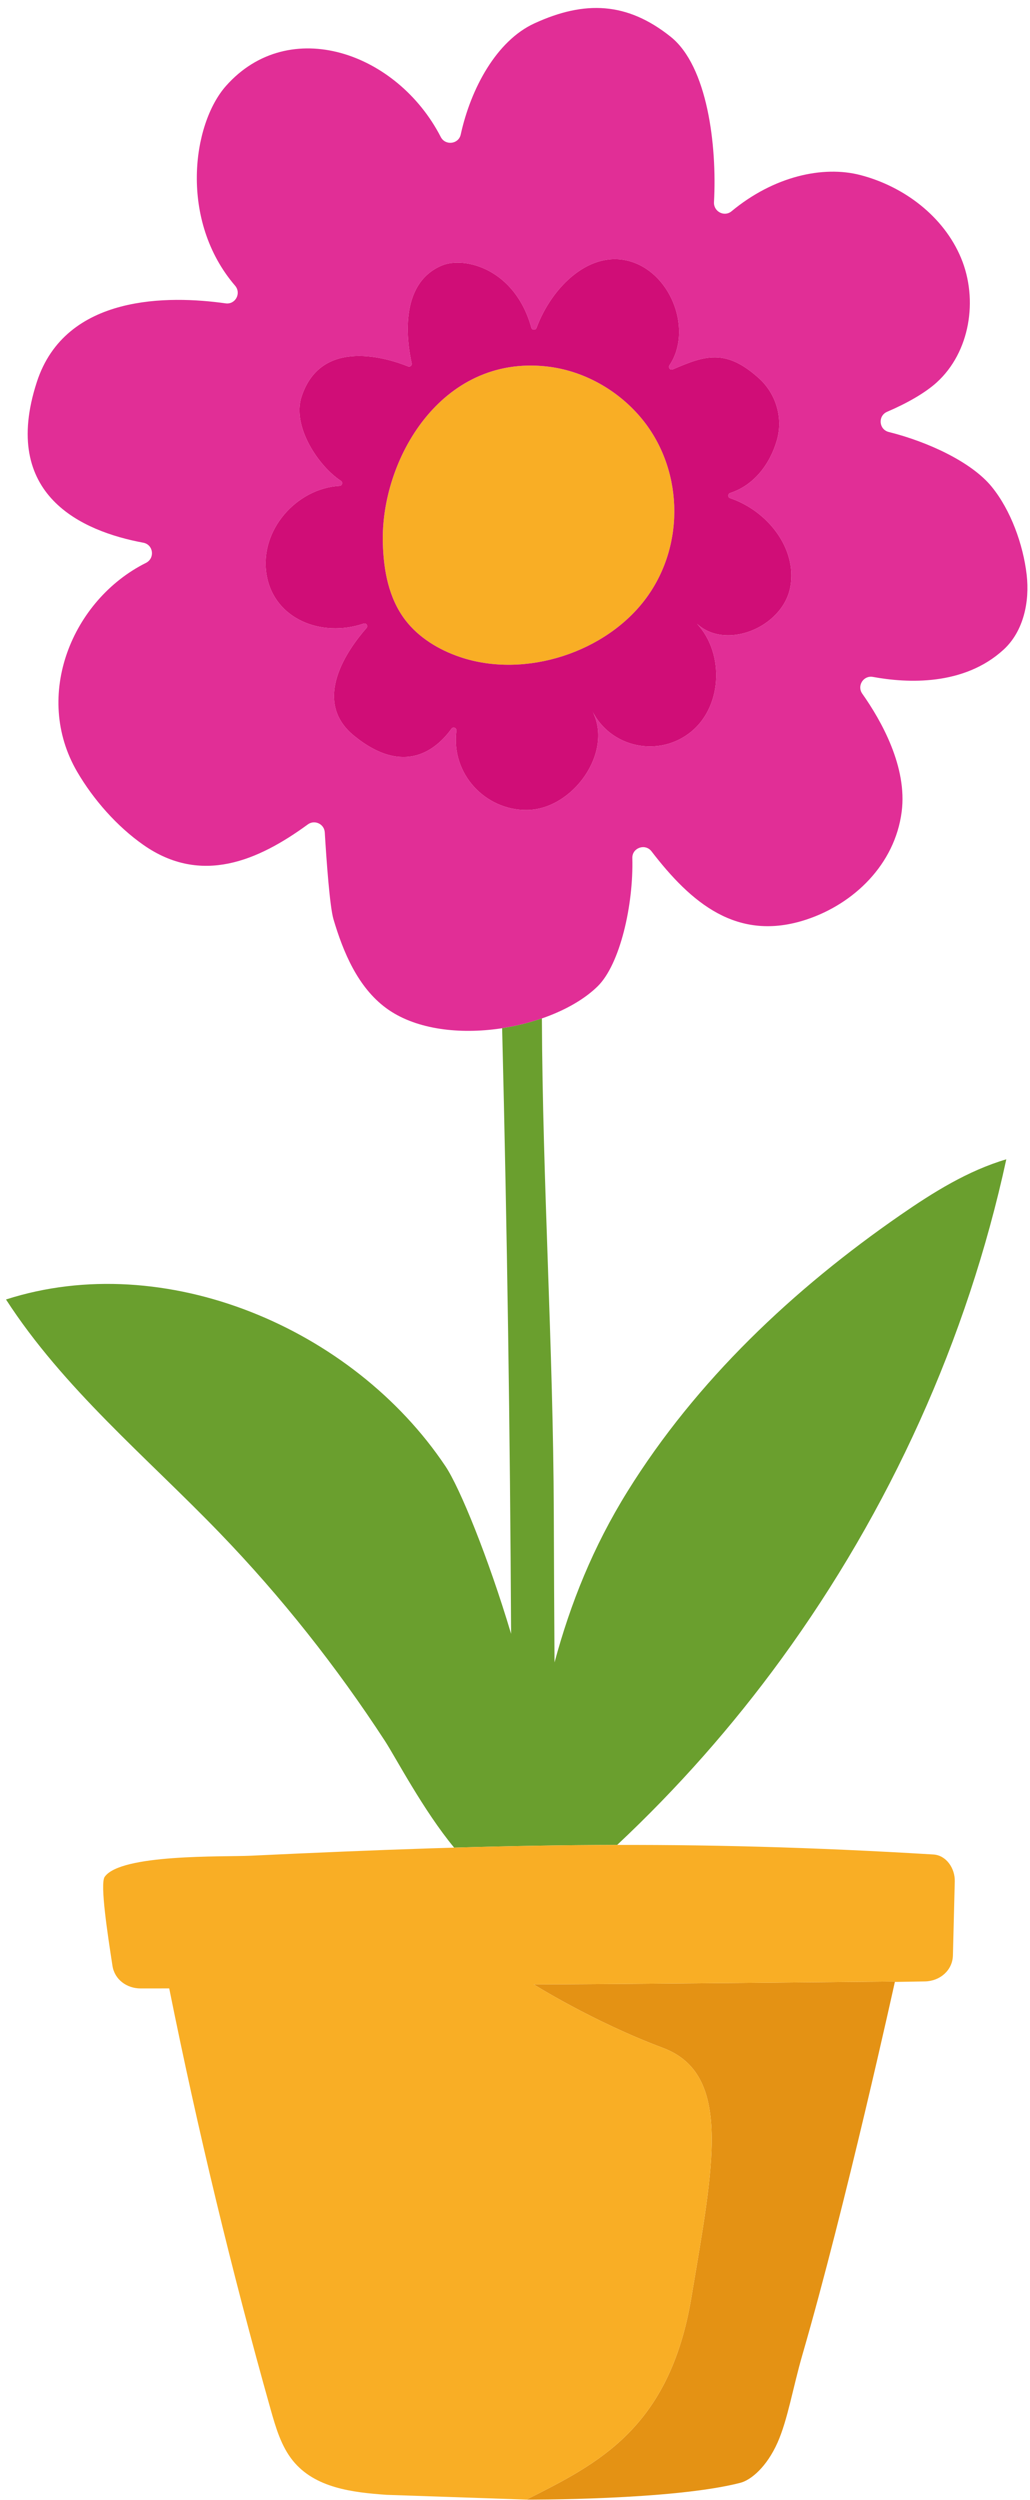
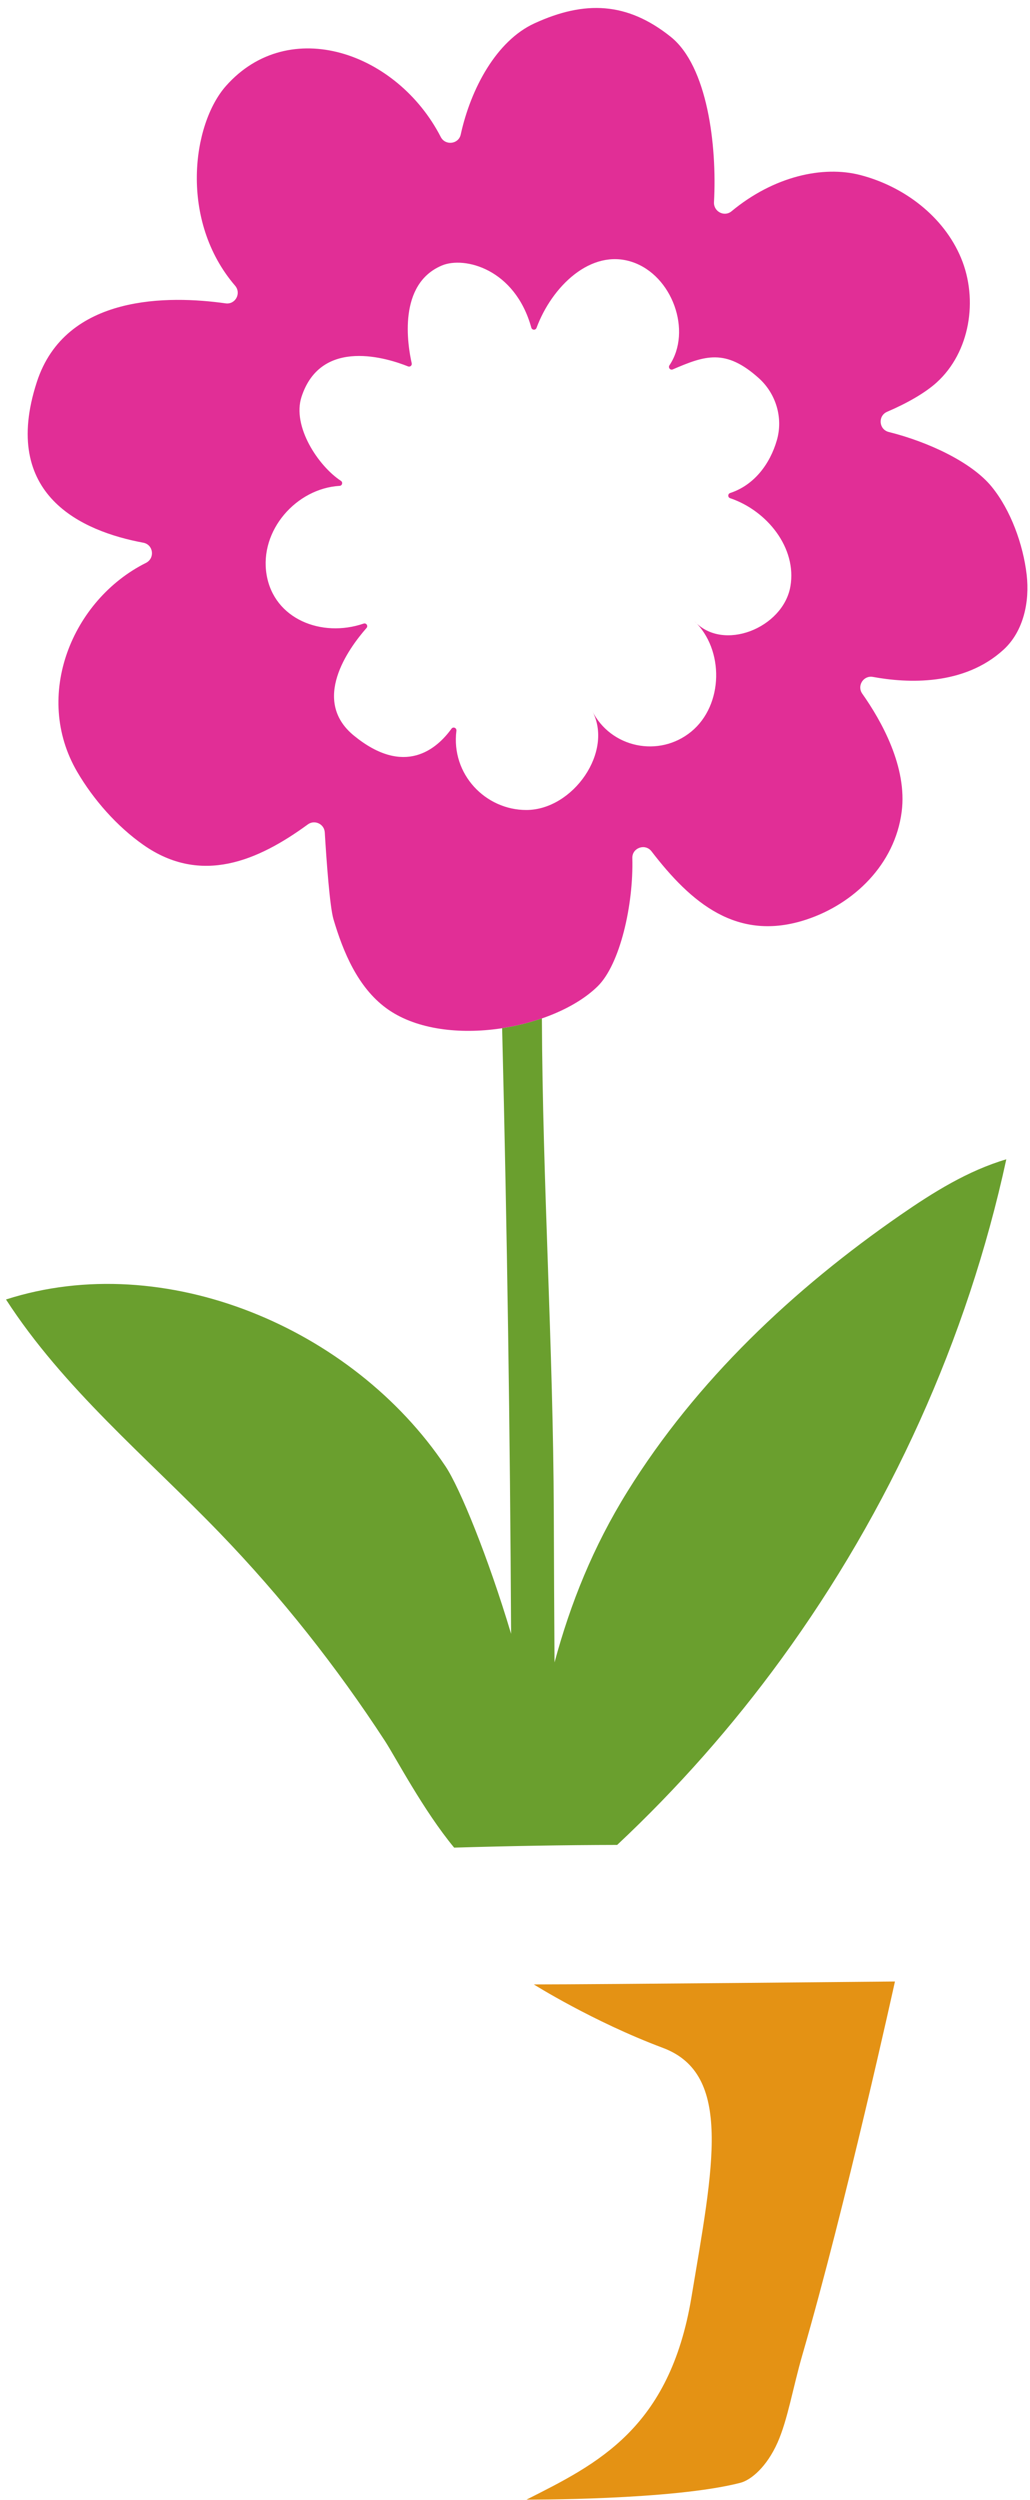
<svg xmlns="http://www.w3.org/2000/svg" height="494.6" preserveAspectRatio="xMidYMid meet" version="1.0" viewBox="195.4 49.6 203.8 494.6" width="203.8" zoomAndPan="magnify">
  <g>
    <g id="change1_1">
      <path d="M 372.48 441.605 C 372.48 441.605 313.582 442.184 301.02 442.184 C 301.02 442.184 312.715 449.547 326.574 454.742 C 340.434 459.941 336.535 478.133 332.203 504.117 C 327.875 530.102 313.582 537.031 299.578 544.105 C 299.578 544.105 328.449 544.25 341.879 540.785 C 343.996 540.238 347.094 537.652 349.238 532.848 C 351.25 528.352 352.32 521.828 354.148 515.52 C 362.812 485.637 372.48 441.605 372.48 441.605" fill="#e49214" />
    </g>
    <g id="change2_1">
      <path d="M 351.793 165.598 C 350.371 173.867 338.371 178.676 332.758 172.438 C 338.734 178.125 338.555 189.082 332.191 194.324 C 325.824 199.57 316.176 197.562 312.539 190.16 C 316.93 198.254 308.762 209.832 299.551 209.844 C 291.453 209.855 284.629 202.77 285.707 194.168 C 285.777 193.598 285.066 193.301 284.73 193.766 C 281.801 197.812 275.426 203.309 265.426 195.129 C 256.941 188.188 264.273 177.996 267.922 173.836 C 268.293 173.414 267.867 172.785 267.34 172.969 C 259.062 175.797 249.609 172.102 248.145 163.27 C 246.699 154.543 254.031 146.227 262.598 145.719 C 263.117 145.688 263.293 145.012 262.855 144.727 C 258.398 141.809 253.152 133.953 255.062 128.102 C 258.965 116.145 272.355 120.566 276.133 122.086 C 276.539 122.254 276.961 121.895 276.863 121.465 C 276.043 117.824 274.066 105.789 282.855 102.117 C 287.254 100.277 297.281 102.723 300.527 114.418 C 300.672 114.934 301.371 114.969 301.559 114.469 C 304.594 106.27 312.316 98.738 320.449 101.418 C 328.449 104.055 332.371 115.133 327.863 121.863 C 327.555 122.32 328.012 122.898 328.52 122.68 C 334.848 119.957 338.934 118.484 345.523 124.398 C 348.945 127.465 350.387 132.266 349.113 136.684 C 347.762 141.383 344.621 145.578 339.875 147.133 C 339.379 147.297 339.363 147.988 339.863 148.156 C 347.191 150.633 353.102 158.012 351.793 165.598 Z M 398.539 163.289 C 397.848 157.355 395.422 150.551 391.617 145.887 C 387.637 141.008 379.023 137.004 371.258 135.062 C 369.277 134.57 369.066 131.859 370.941 131.059 C 374.879 129.375 378.461 127.324 380.727 125.27 C 387.336 119.281 388.988 108.871 385.559 100.641 C 382.125 92.41 374.262 86.473 365.629 84.23 C 358.23 82.312 348.5 84.469 340.141 91.398 C 338.715 92.586 336.57 91.449 336.672 89.594 C 337.289 78.324 335.375 62.684 328.105 56.875 C 319.504 50.004 311.125 49.629 301.125 54.23 C 293.641 57.676 288.559 67.086 286.559 76.219 C 286.137 78.141 283.512 78.453 282.613 76.703 C 274.004 59.961 252.641 52.512 240.137 66.574 C 233.387 74.168 230.852 93.23 241.91 106.113 C 243.195 107.609 241.984 109.891 240.031 109.613 C 228.926 108.047 208.363 107.707 202.688 125.172 C 195.395 147.598 211.68 154.719 223.742 156.965 C 225.766 157.344 226.102 160.047 224.266 160.965 C 209.703 168.25 201.844 187.195 210.68 202.305 C 213.891 207.801 218.562 213.105 223.781 216.758 C 235.203 224.754 246.445 219.902 256.309 212.695 C 257.648 211.715 259.559 212.605 259.66 214.262 C 260 219.934 260.652 229 261.387 231.477 C 263.301 237.93 266.176 244.879 271.777 249.016 C 282.887 257.223 304.91 253.348 313.68 244.699 C 318.062 240.371 320.762 228.68 320.516 219.355 C 320.461 217.316 323.066 216.402 324.309 218.02 C 332.09 228.137 341.227 236.082 355.004 231.504 C 364.348 228.398 372.461 220.629 373.809 210.195 C 374.953 201.363 369.816 192.223 366.012 186.832 C 364.914 185.277 366.246 183.172 368.117 183.516 C 374.898 184.766 386.102 185.332 393.977 178.117 C 397.93 174.492 399.16 168.617 398.539 163.289" fill="#e12e96" />
    </g>
    <g id="change3_1">
      <path d="M 319.574 344.625 C 312.719 355.656 308.277 366.812 305.121 378.477 C 305.055 368.781 305.012 359.023 304.977 348.844 C 304.867 316.254 302.758 283.617 302.621 251.074 C 300.125 251.938 297.465 252.594 294.754 253.012 C 295.738 292.934 296.328 332.879 296.527 372.824 C 292.004 357.691 286.383 343.922 283.547 339.68 C 265.211 312.27 227.977 296.578 196.586 306.68 C 207.938 324.246 224.344 337.816 238.867 352.863 C 251.055 365.492 261.969 379.297 271.551 393.996 C 273.668 397.246 279.172 407.777 285.258 415.121 C 296.285 414.797 306.906 414.609 317.516 414.586 C 329.449 403.398 340.32 391.09 349.953 377.871 C 371.402 348.438 386.801 314.559 394.512 278.949 C 386.922 281.195 380.09 285.453 373.578 289.957 C 352.359 304.629 333.188 322.719 319.574 344.625" fill="#6a9f2e" />
    </g>
    <g id="change4_1">
-       <path d="M 271.145 157.047 C 271.293 162.414 272.289 167.941 275.59 172.266 C 278.219 175.711 282.18 178.164 286.496 179.609 C 299.371 183.926 315.414 178.645 323.305 167.863 C 331.188 157.082 330.496 141.922 322.066 132.055 C 317.547 126.762 310.906 122.91 303.559 122.094 C 282.641 119.777 270.684 140.59 271.145 157.047 Z M 271.875 543.16 C 265.172 542.684 257.719 541.828 253.336 536.391 C 251.047 533.555 249.965 529.863 248.953 526.277 C 241.223 498.812 234.527 471.012 228.883 442.973 C 226.996 442.973 225.113 442.98 223.223 442.98 C 220.488 442.98 218.078 441.227 217.656 438.52 C 216.703 432.363 215.16 422.285 216.105 420.914 C 219.258 416.336 239.574 416.977 244.98 416.723 C 295.445 414.336 331.605 413.543 380.074 416.477 C 382.641 416.629 384.383 419.23 384.316 421.797 L 383.949 436.441 C 383.875 439.406 381.383 441.535 378.414 441.59 C 376.426 441.625 374.445 441.656 372.465 441.691 C 372.477 441.641 372.48 441.605 372.48 441.605 C 372.48 441.605 313.582 442.184 301.02 442.184 C 301.02 442.184 312.715 449.547 326.574 454.742 C 340.434 459.941 336.535 478.133 332.203 504.117 C 327.875 530.102 313.582 537.031 299.578 544.105 L 271.875 543.16" fill="#f9ae25" />
-     </g>
+       </g>
    <g id="change5_1">
-       <path d="M 323.305 167.863 C 315.414 178.645 299.371 183.926 286.496 179.609 C 282.18 178.164 278.219 175.711 275.59 172.266 C 272.289 167.941 271.293 162.414 271.145 157.047 C 270.684 140.59 282.641 119.777 303.559 122.094 C 310.906 122.91 317.547 126.762 322.066 132.055 C 330.496 141.922 331.188 157.082 323.305 167.863 Z M 339.863 148.156 C 339.363 147.988 339.379 147.297 339.875 147.133 C 344.621 145.578 347.762 141.383 349.113 136.684 C 350.387 132.266 348.945 127.465 345.523 124.398 C 338.934 118.484 334.848 119.957 328.52 122.68 C 328.012 122.898 327.555 122.32 327.863 121.863 C 332.371 115.133 328.449 104.055 320.449 101.418 C 312.316 98.738 304.594 106.27 301.559 114.469 C 301.371 114.969 300.672 114.934 300.527 114.418 C 297.281 102.723 287.254 100.277 282.855 102.117 C 274.066 105.789 276.043 117.824 276.863 121.465 C 276.961 121.895 276.539 122.254 276.133 122.086 C 272.355 120.566 258.965 116.145 255.062 128.102 C 253.152 133.953 258.398 141.809 262.855 144.727 C 263.293 145.012 263.117 145.688 262.598 145.719 C 254.031 146.227 246.699 154.543 248.145 163.27 C 249.609 172.102 259.062 175.797 267.34 172.969 C 267.867 172.785 268.293 173.414 267.922 173.836 C 264.273 177.996 256.941 188.188 265.426 195.129 C 275.426 203.309 281.801 197.812 284.73 193.766 C 285.066 193.301 285.777 193.598 285.707 194.168 C 284.629 202.77 291.453 209.855 299.551 209.844 C 308.762 209.832 316.93 198.254 312.539 190.16 C 316.176 197.562 325.824 199.57 332.191 194.324 C 338.555 189.082 338.734 178.125 332.758 172.438 C 338.371 178.676 350.371 173.867 351.793 165.598 C 353.102 158.012 347.191 150.633 339.863 148.156" fill="#d00d77" />
-     </g>
+       </g>
  </g>
</svg>